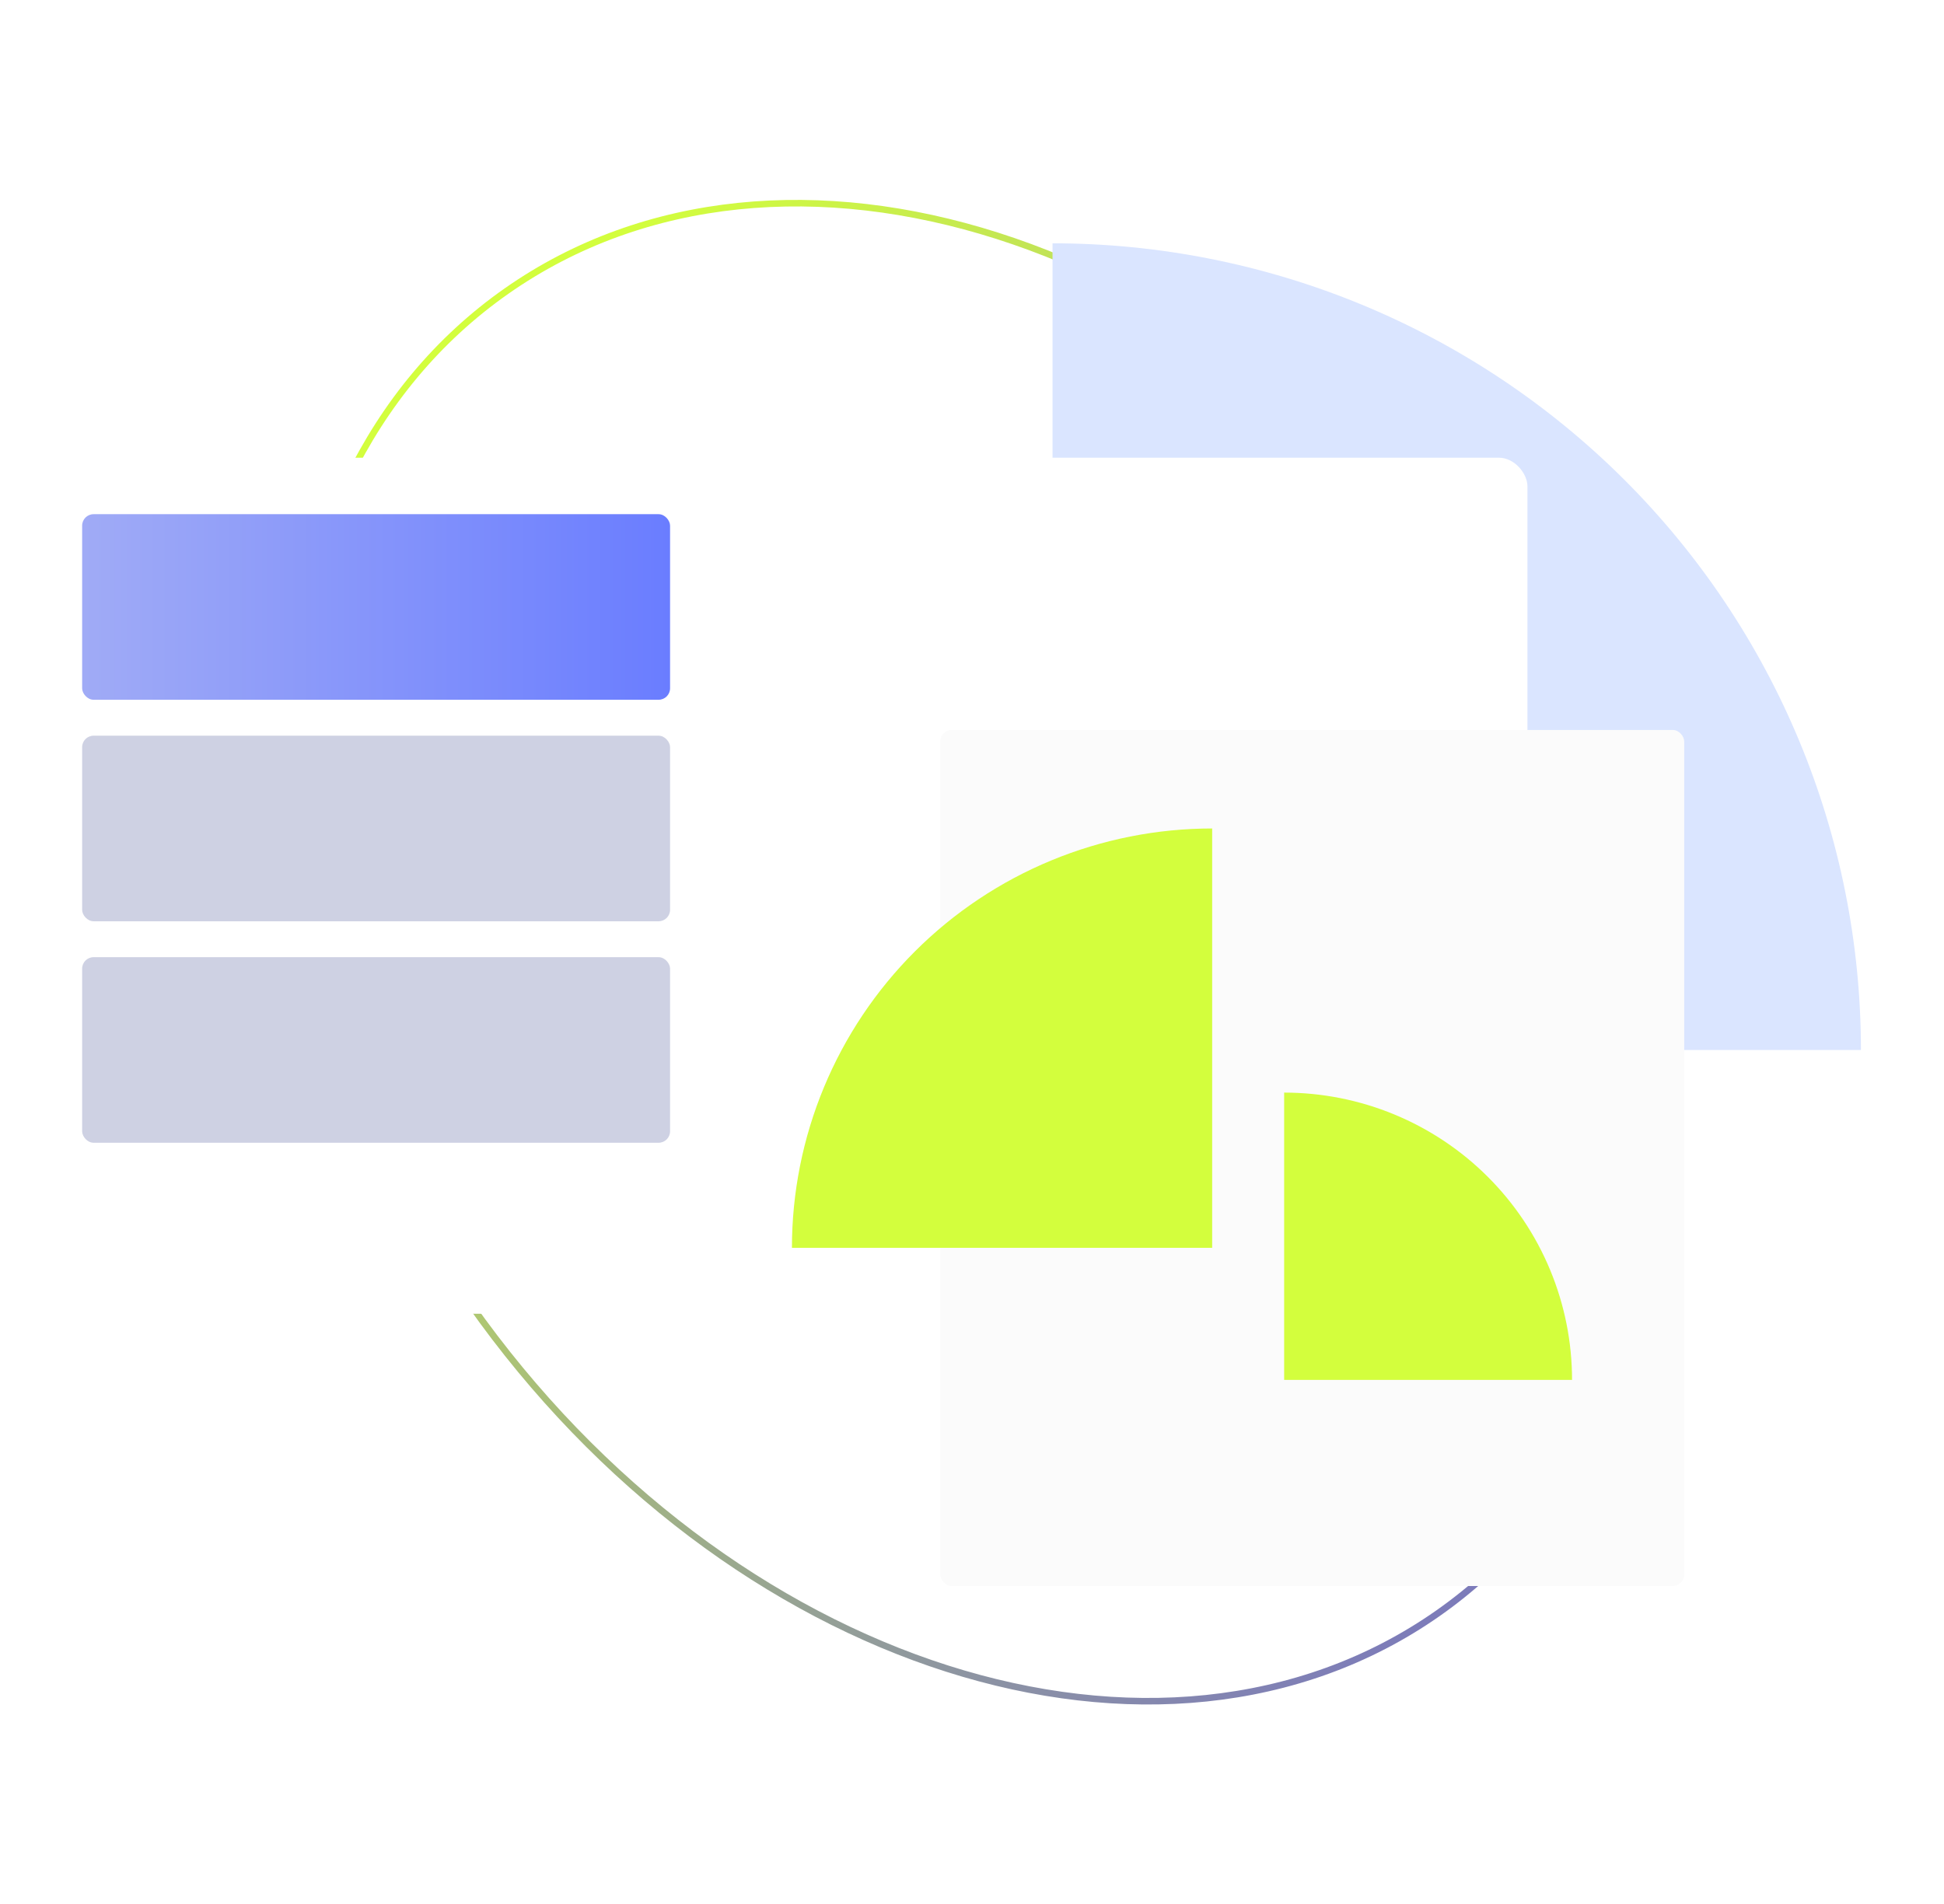
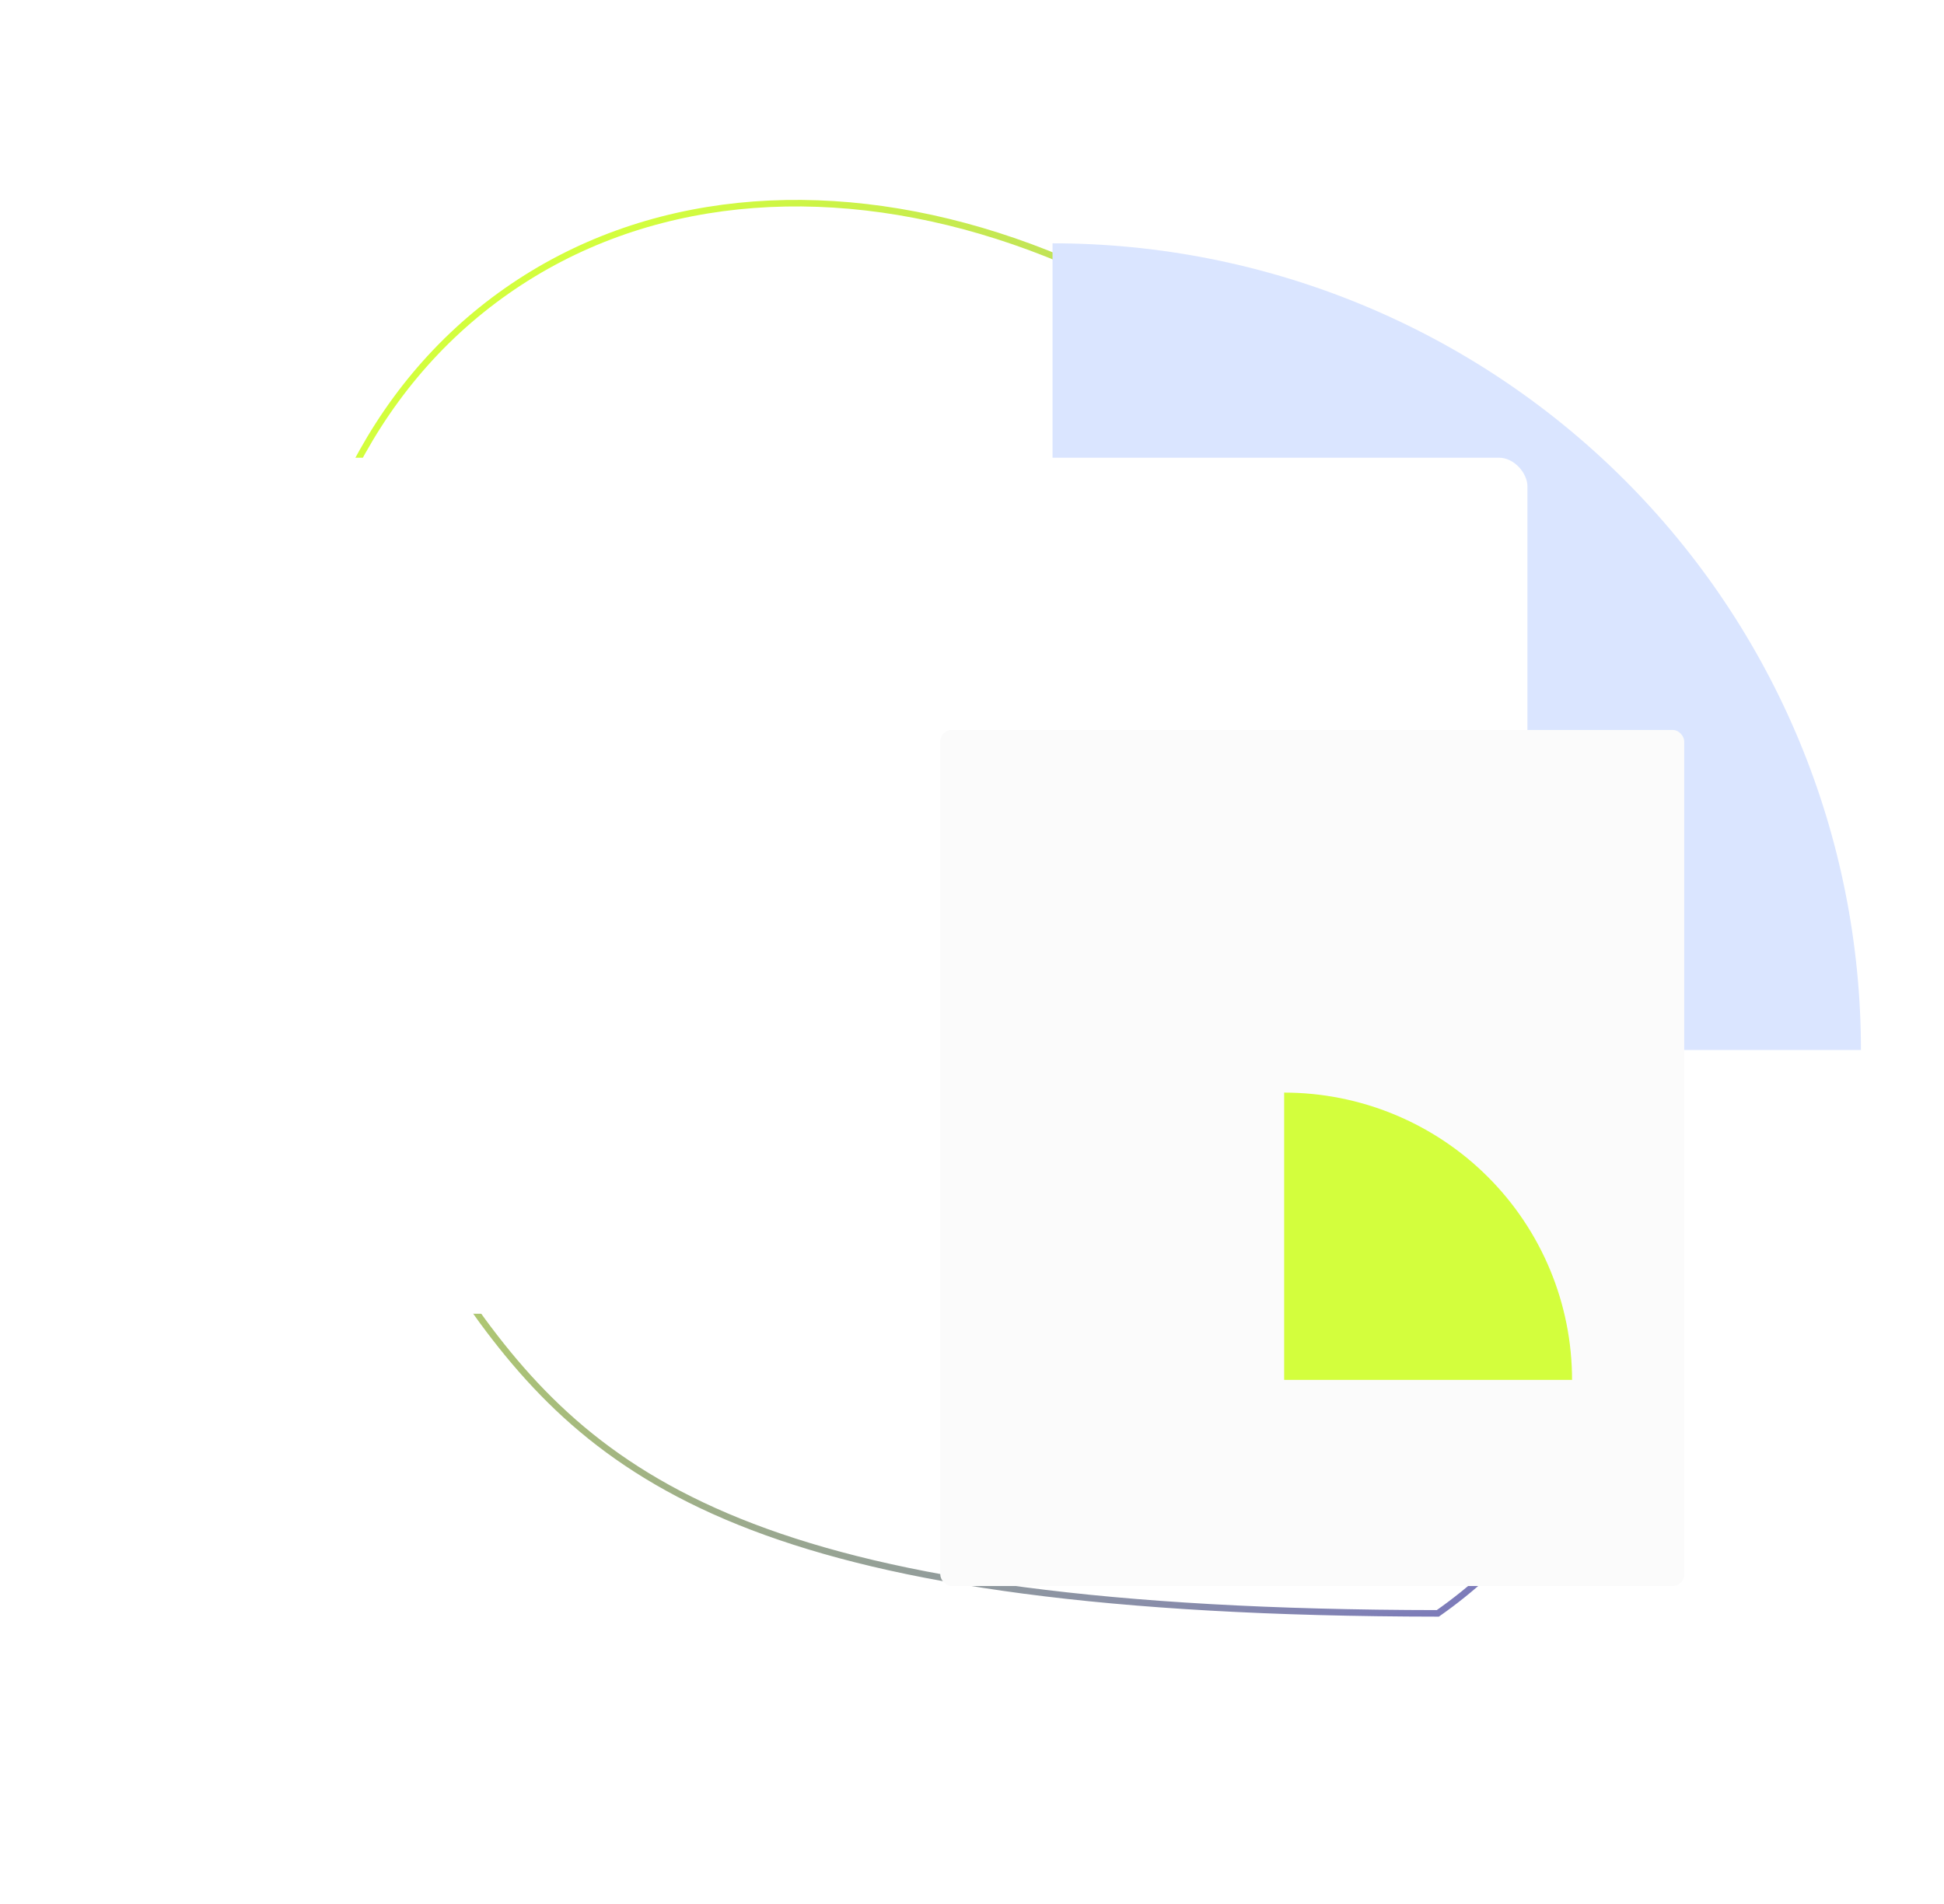
<svg xmlns="http://www.w3.org/2000/svg" width="297" height="291" viewBox="0 0 297 291" fill="none">
  <g filter="url(#filter0_f_862_7724)">
-     <path d="M225.229 91.757C244.895 119.688 254.082 150.99 253.058 179.006C252.034 207.022 240.803 231.721 219.666 246.532C198.529 261.343 171.428 263.503 144.663 254.96C117.898 246.416 91.498 227.176 71.832 199.245C52.167 171.314 42.98 140.012 44.004 111.996C45.028 83.981 56.259 59.281 77.396 44.47C98.533 29.659 125.633 27.499 152.399 36.042C179.164 44.586 205.563 63.827 225.229 91.757Z" stroke="url(#paint0_linear_862_7724)" />
+     <path d="M225.229 91.757C244.895 119.688 254.082 150.99 253.058 179.006C252.034 207.022 240.803 231.721 219.666 246.532C117.898 246.416 91.498 227.176 71.832 199.245C52.167 171.314 42.98 140.012 44.004 111.996C45.028 83.981 56.259 59.281 77.396 44.47C98.533 29.659 125.633 27.499 152.399 36.042C179.164 44.586 205.563 63.827 225.229 91.757Z" stroke="url(#paint0_linear_862_7724)" />
  </g>
  <path d="M284.309 160.44C284.309 144.253 281.114 128.225 274.908 113.27C268.701 98.315 259.603 84.727 248.135 73.281C236.666 61.835 223.051 52.756 208.067 46.561C193.082 40.367 177.022 37.179 160.803 37.179L160.803 160.44L284.309 160.44Z" fill="#DAE5FF" />
  <g filter="url(#filter1_d_862_7724)">
    <rect x="37.297" y="71.252" width="194.31" height="130.808" rx="4.381" fill="white" />
  </g>
-   <rect x="12.549" y="78.57" width="89.823" height="28.357" rx="1.752" fill="url(#paint1_linear_862_7724)" />
-   <rect x="12.549" y="112.418" width="89.823" height="28.357" rx="1.752" fill="#CED1E3" />
-   <rect x="12.549" y="146.262" width="89.823" height="28.357" rx="1.752" fill="#CED1E3" />
  <g filter="url(#filter2_d_862_7724)">
    <rect x="144.531" y="112.418" width="113.655" height="130.808" rx="1.752" fill="#FBFBFB" />
  </g>
-   <path d="M185.192 126.596C176.761 126.596 168.413 128.254 160.623 131.474C152.834 134.694 145.756 139.413 139.795 145.363C133.833 151.313 129.104 158.377 125.877 166.151C122.651 173.925 120.99 182.257 120.99 190.671L185.192 190.671L185.192 126.596Z" fill="#D3FE3D" />
  <path d="M240.174 210.853C240.174 205.088 239.037 199.38 236.826 194.054C234.616 188.728 231.376 183.889 227.291 179.812C223.207 175.736 218.358 172.503 213.022 170.297C207.685 168.091 201.966 166.955 196.19 166.955L196.19 210.853H240.174Z" fill="#D3FE3D" />
  <defs>
    <filter id="filter0_f_862_7724" x="41.726" y="28.846" width="213.609" height="233.31" filterUnits="userSpaceOnUse" color-interpolation-filters="sRGB">
      <feFlood flood-opacity="0" result="BackgroundImageFix" />
      <feBlend mode="normal" in="SourceGraphic" in2="BackgroundImageFix" result="shape" />
      <feGaussianBlur stdDeviation="0.85" result="effect1_foregroundBlur_862_7724" />
    </filter>
    <filter id="filter1_d_862_7724" x="35.369" y="66.257" width="201.671" height="138.169" filterUnits="userSpaceOnUse" color-interpolation-filters="sRGB">
      <feFlood flood-opacity="0" result="BackgroundImageFix" />
      <feColorMatrix in="SourceAlpha" type="matrix" values="0 0 0 0 0 0 0 0 0 0 0 0 0 0 0 0 0 0 127 0" result="hardAlpha" />
      <feOffset dx="1.752" dy="-1.314" />
      <feGaussianBlur stdDeviation="1.84" />
      <feComposite in2="hardAlpha" operator="out" />
      <feColorMatrix type="matrix" values="0 0 0 0 0 0 0 0 0 0 0 0 0 0 0 0 0 0 0.11 0" />
      <feBlend mode="normal" in2="BackgroundImageFix" result="effect1_dropShadow_862_7724" />
      <feBlend mode="normal" in="SourceGraphic" in2="effect1_dropShadow_862_7724" result="shape" />
    </filter>
    <filter id="filter2_d_862_7724" x="139.975" y="107.862" width="121.015" height="138.169" filterUnits="userSpaceOnUse" color-interpolation-filters="sRGB">
      <feFlood flood-opacity="0" result="BackgroundImageFix" />
      <feColorMatrix in="SourceAlpha" type="matrix" values="0 0 0 0 0 0 0 0 0 0 0 0 0 0 0 0 0 0 127 0" result="hardAlpha" />
      <feOffset dx="-0.876" dy="-0.876" />
      <feGaussianBlur stdDeviation="1.84" />
      <feComposite in2="hardAlpha" operator="out" />
      <feColorMatrix type="matrix" values="0 0 0 0 0 0 0 0 0 0 0 0 0 0 0 0 0 0 0.11 0" />
      <feBlend mode="normal" in2="BackgroundImageFix" result="effect1_dropShadow_862_7724" />
      <feBlend mode="normal" in="SourceGraphic" in2="effect1_dropShadow_862_7724" result="shape" />
    </filter>
    <linearGradient id="paint0_linear_862_7724" x1="36.596" y1="94.29" x2="263.488" y2="318.768" gradientUnits="userSpaceOnUse">
      <stop stop-color="#D3FE3D" />
      <stop offset="1" stop-color="#5F4FE4" />
    </linearGradient>
    <linearGradient id="paint1_linear_862_7724" x1="12.549" y1="92.749" x2="102.372" y2="92.749" gradientUnits="userSpaceOnUse">
      <stop stop-color="#A0ABF6" />
      <stop offset="1" stop-color="#6A7DFF" />
    </linearGradient>
  </defs>
</svg>